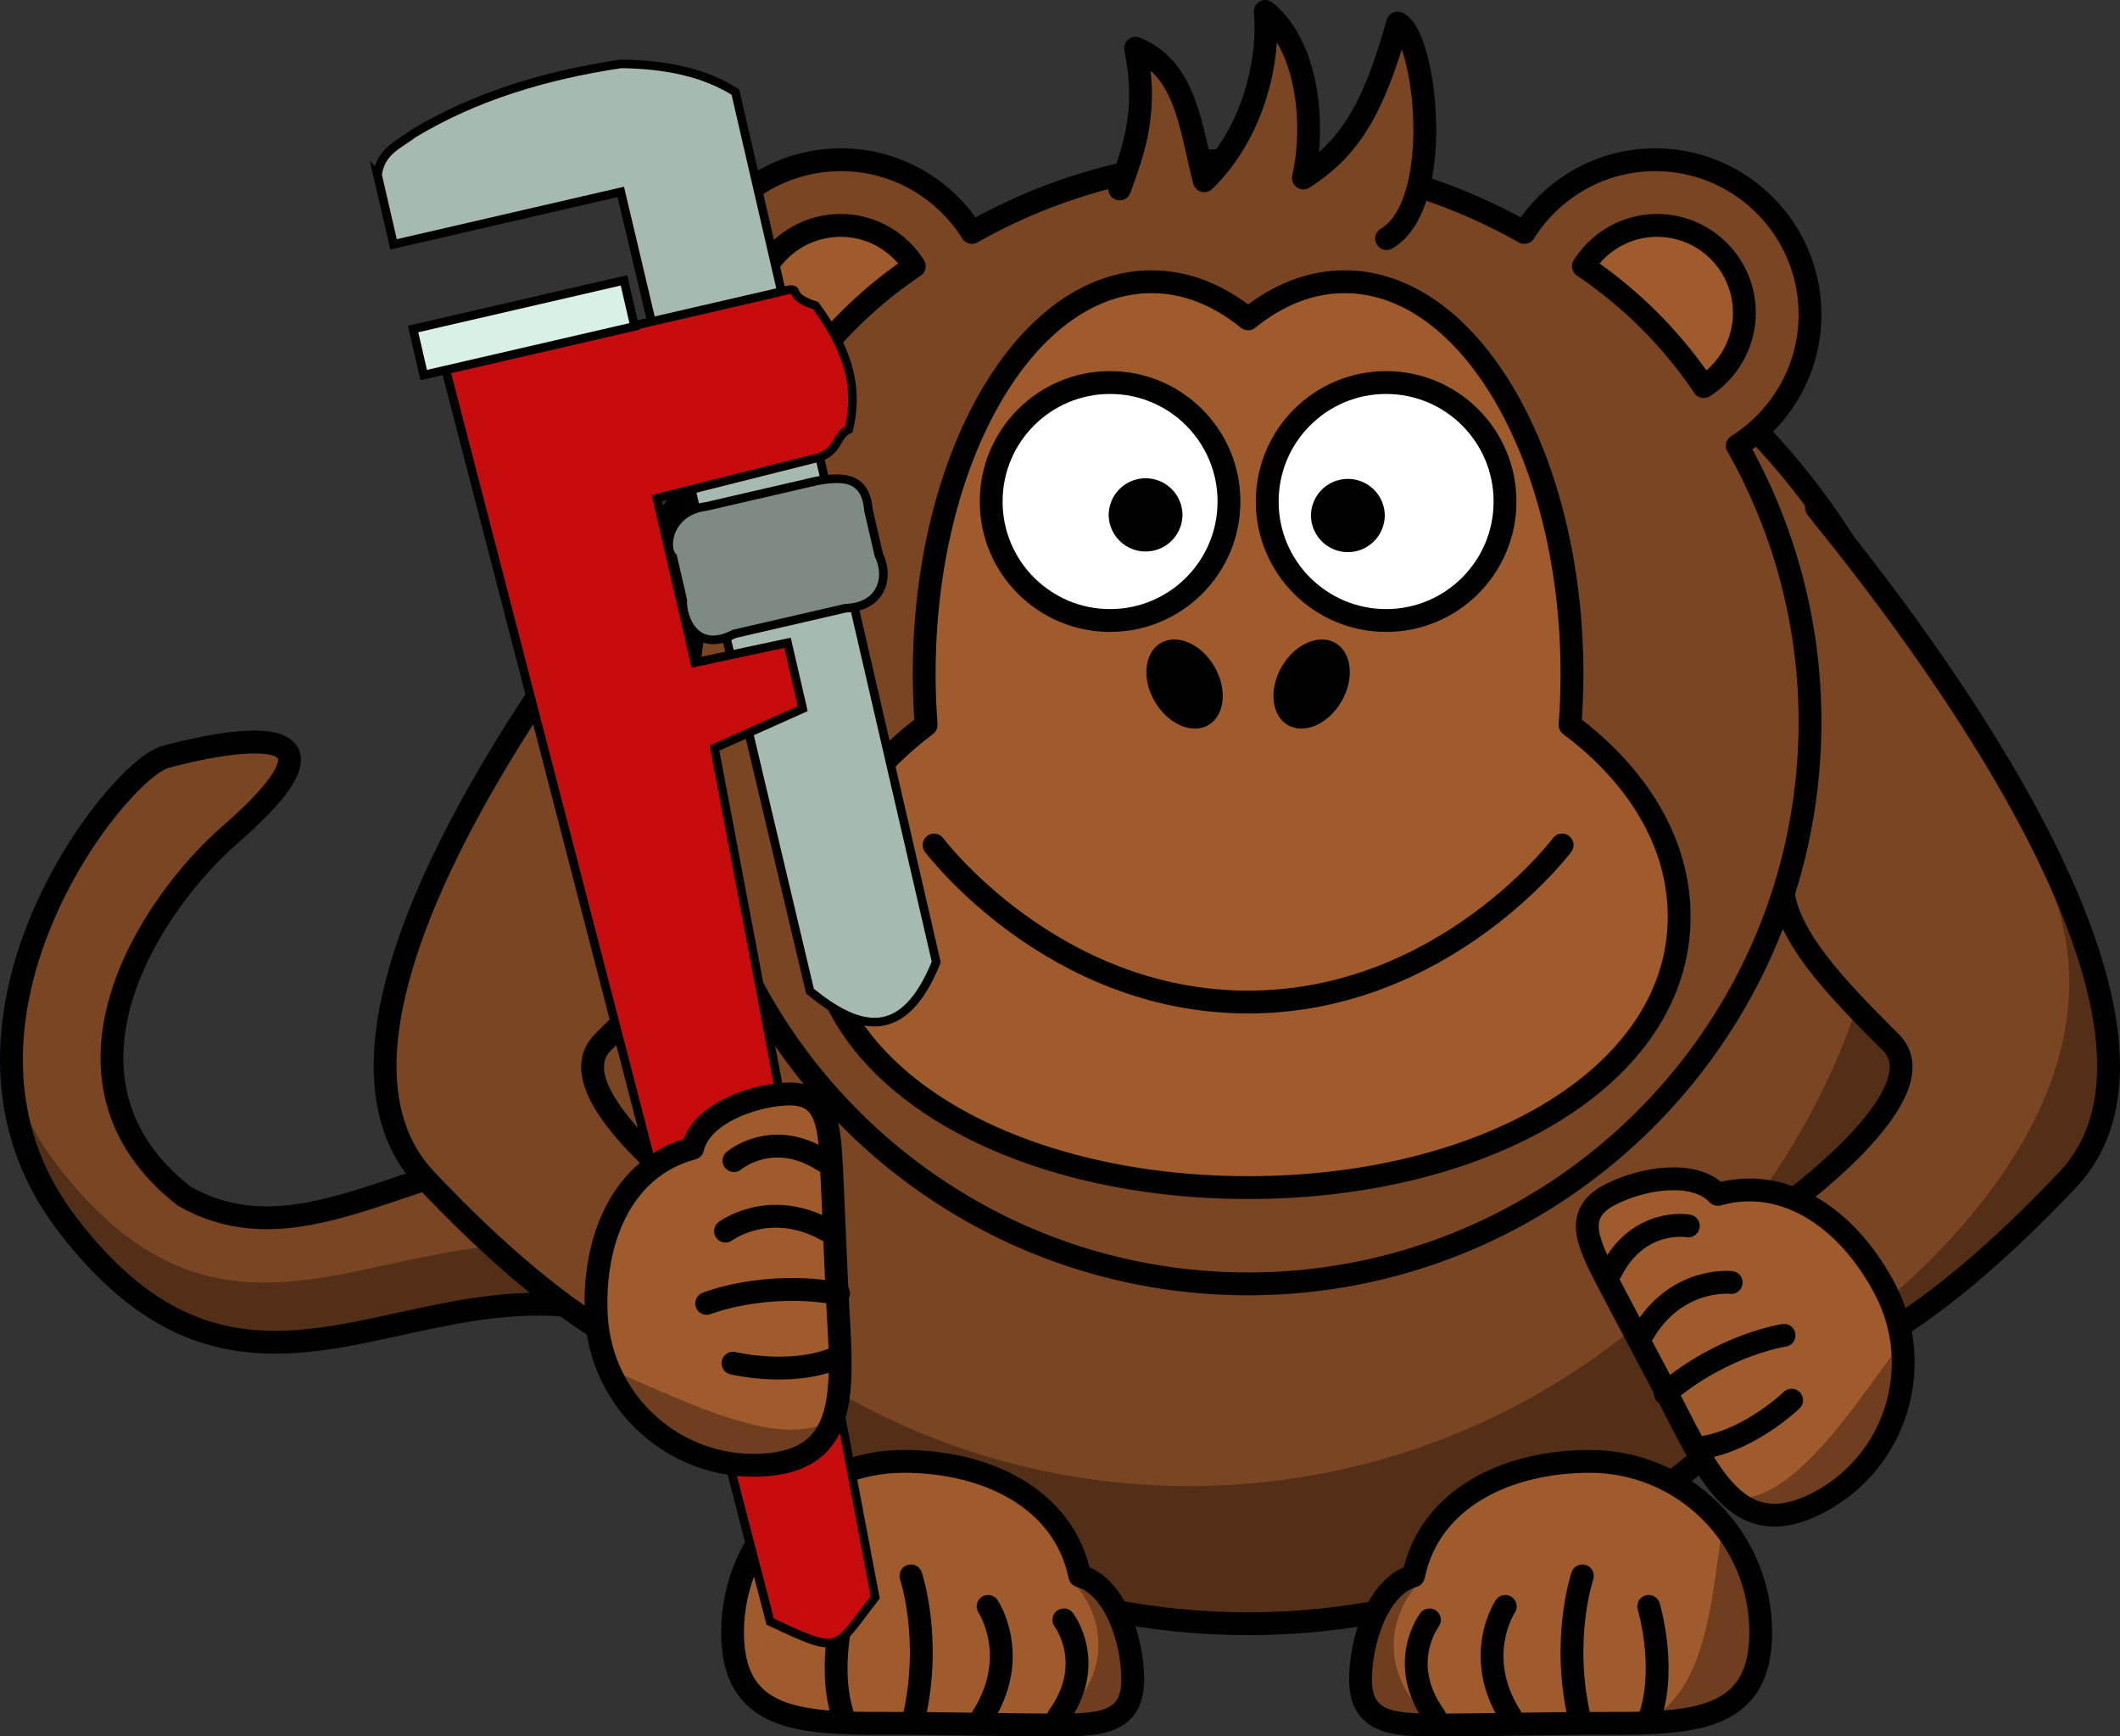
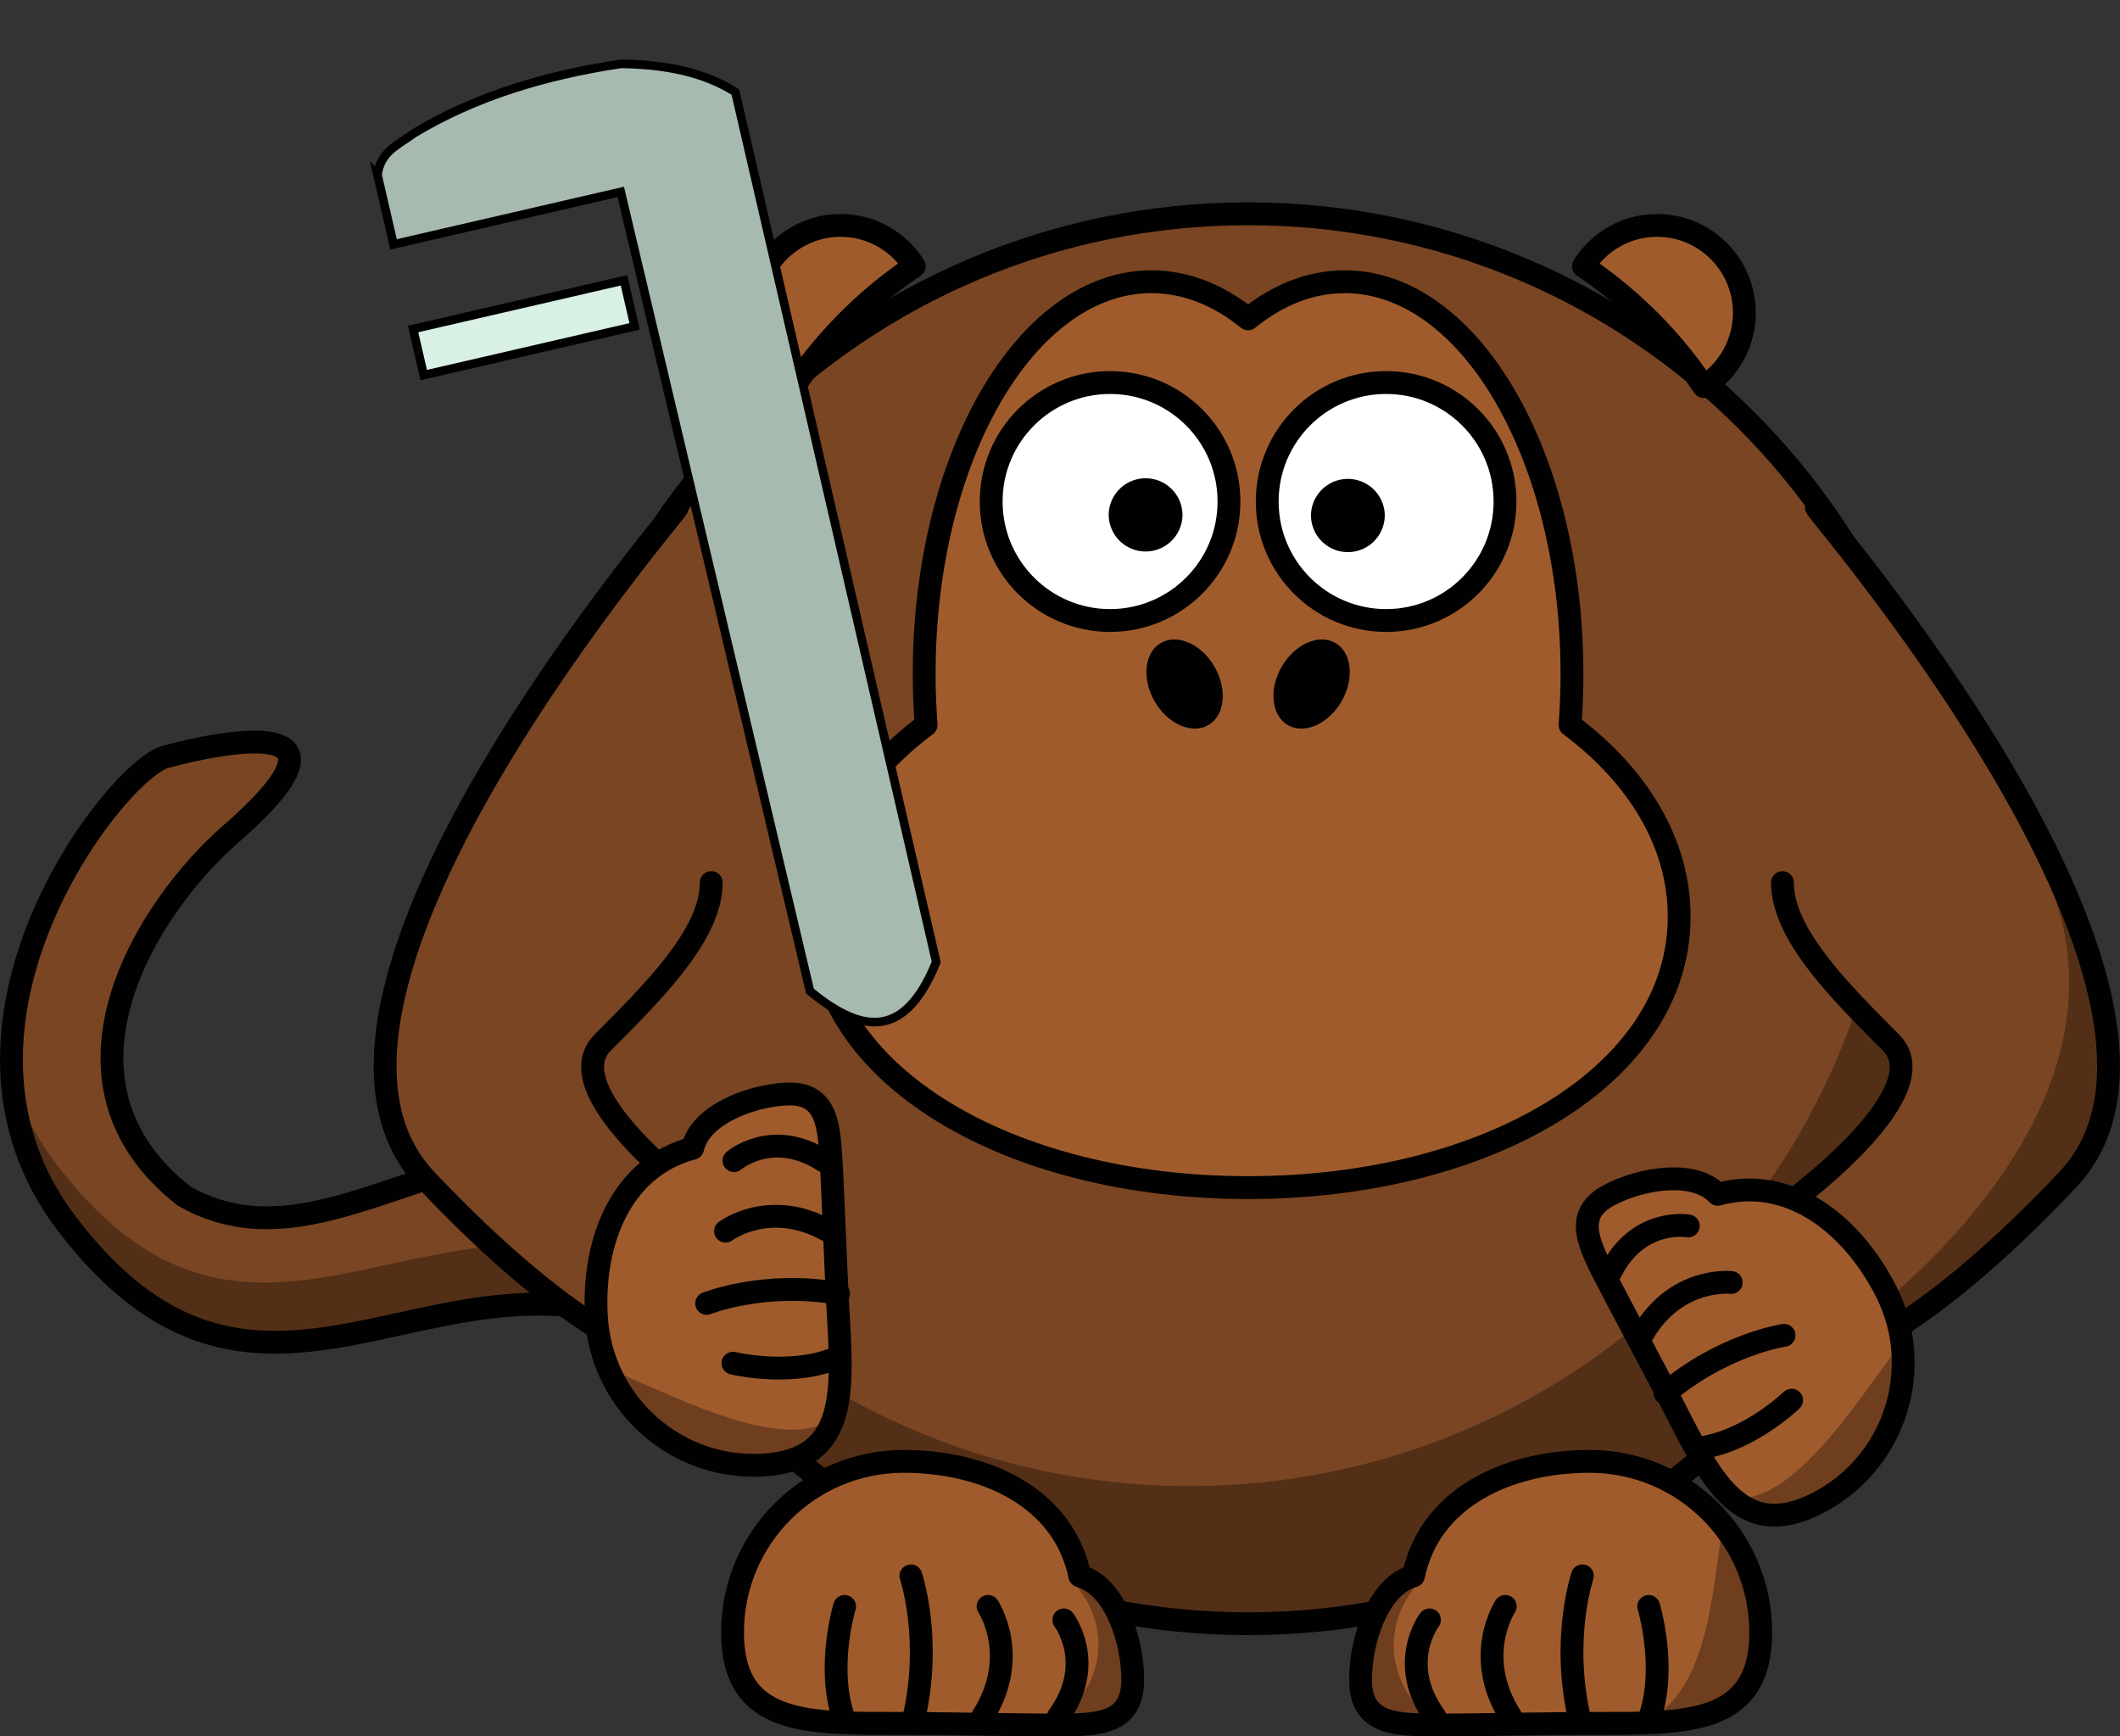
<svg xmlns="http://www.w3.org/2000/svg" version="1.0" viewBox="0 0 371.329 304.117">
  <rect x="0" y="0" width="371.329" height="304.117" fill="#333333" stroke="none" />
  <path d="M139.72 220.17c-46.668-44.201-76.82 6.756-107.44-10.668-25.833-20.167-6.5-50.667 8.084-63.375 27.671-24.111-8.598-14.341-11.461-13.535-8.613 2.423-43.598 47.05-17.232 81.688 36.677 48.183 69.314-6.802 113.66 24.249 37.702 26.397 13.667-17.328 14.389-18.359z" stroke="#010101" stroke-width="4" fill="#794522" />
  <path d="M11.669 214.27c36.675 48.184 69.316-6.784 113.67 24.266 23.796 16.662 22.988 5.39 19.343-5.452-.737 4.856-5.87 5.731-21.186-4.992-44.35-31.051-76.991 23.918-113.67-24.267-3.708-4.871-6.202-9.941-7.728-15.062.539 8.607 3.343 17.327 9.57 25.507z" fill-opacity=".314" fill="#010101" />
  <path d="M342 160.92c.04 68.14-55.16 123.42-123.31 123.46-68.14.05-123.42-55.15-123.46-123.3v-.166c-.046-68.144 55.159-123.42 123.3-123.47 68.144-.046 123.42 55.16 123.47 123.3v.164z" stroke-linejoin="round" stroke="#010101" stroke-width="4" stroke-linecap="round" fill="#794522" />
  <path d="M326.78 102.3c3.203 10.975 4.906 22.589 4.906 34.594 0 68.108-55.266 123.38-123.38 123.38-46.824 0-87.598-26.132-108.5-64.594 15.023 51.2 62.367 88.625 118.41 88.625 68.109 0 123.38-55.267 123.38-123.38 0-21.21-5.373-41.187-14.812-58.625z" fill-opacity=".314" fill="#010101" />
  <path d="M319.26 89.999c-11.738-12.387 74.901 82.724 42.941 116.58-24.941 26.421-47 39-56 30l6-25s28-20 19-29-19-19-19-28" stroke="#010101" stroke-width="4" stroke-linecap="round" fill="#794522" />
  <path d="M359.76 156.75c1.75-1 10 8.25 10 36 0 13.432-45.061 47.424-57.25 47.75 6.031-2.515 62.75-40 47.25-83.75z" fill-opacity=".314" fill="#010101" />
  <path d="M300.87 209.18c12.368-3.434 23.364 5.033 29.446 16.896 6.954 13.571 1.587 30.228-11.98 37.182-13.568 6.955-18.728-4.306-25.683-17.873-2.314-4.519-9.197-17.371-10.842-20.579-3.466-6.762-6.521-12.126.242-15.593 5.588-2.864 14.725-4.4 18.817-.033z" stroke-linejoin="round" stroke="#010101" stroke-width="4" stroke-linecap="round" fill="#a05b2c" />
  <path d="M298.51 253.47c8.267-1.45 15.301-8.24 15.301-8.24M291.67 244.05c10.112-8.599 20.813-10.182 20.813-10.182M287.78 233.54c5.878-10.023 15.451-8.922 15.451-8.922M282.2 222.64c4.812-9.477 13.512-7.93 13.512-7.93" stroke="#010101" stroke-width="4" stroke-linecap="round" fill="#a05b2c" />
  <path d="M333.16 235.12c-.743 5.145-2.818 15.493-5.835 20.626-7.443 12.662-14.532 11.181-22.848 6.705 10.879-.008 22.221-19.395 28.683-27.331z" fill-opacity=".314" fill="#010101" />
  <g>
    <path d="M117.52 89.999c11.738-12.386-74.901 82.725-42.941 116.58 24.941 26.421 47 39 56 30l-6-25s-28-20-19-29 19-19 19-28" stroke="#010101" stroke-width="4" stroke-linecap="round" fill="#794522" />
  </g>
  <g>
    <g stroke-linejoin="round" stroke="#010101" stroke-width="4" stroke-linecap="round">
-       <path d="M147.31 27.978c-14.965 0-27.116 12.15-27.116 27.117 0 9.685 5.088 18.175 12.733 22.971-8.083 14.287-12.733 30.776-12.733 48.353 0 54.329 44.067 98.438 98.398 98.438 54.329 0 98.439-44.109 98.439-98.438 0-17.577-4.651-34.066-12.733-48.353 7.628-4.8 12.733-13.299 12.733-22.971 0-14.967-12.152-27.117-27.116-27.117-9.673 0-18.13 5.104-22.929 12.733-14.295-8.094-30.806-12.733-48.395-12.733a97.811 97.811 0 00-48.354 12.733c-4.797-7.629-13.254-12.733-22.927-12.733z" fill="#794522" />
      <path d="M290.24 39.481c-5.438 0-10.188 2.865-12.897 7.147a77.712 77.712 0 0121.075 21.075c4.268-2.712 7.112-7.503 7.112-12.931 0-8.438-6.852-15.291-15.29-15.291zM147.24 39.481c5.438 0 10.188 2.865 12.897 7.147a77.708 77.708 0 00-21.074 21.075c-4.269-2.712-7.113-7.503-7.113-12.931 0-8.438 6.852-15.291 15.29-15.291z" fill="#a05b2c" />
-       <path d="M242.86 41.785c10.33-6.026 6.85-35.613 1.94-37.745-4.41 15.867-8.82 22.161-16.5 27.138 2.18-9.828.62-23.342-6.68-29.178.739 8.4-1.884 21.043-10.683 29.662-2.388-9.097-3.063-19.628-12.037-23.207 2.204 10.73-.156 17.419-2.794 24.631" fill="#794522" />
    </g>
    <path d="M275 126.97c.217-2.913.341-5.878.34-8.894v-.091c-.015-37.935-17.854-68.667-39.845-68.641-6.039.006-11.76 2.345-16.886 6.5-5.142-4.169-10.882-6.507-16.94-6.5-21.991.025-39.807 30.797-39.792 68.732v.092c.001 2.983.126 5.917.34 8.799-11.896 8.919-19.123 20.674-19.11 33.559v.067c.026 27.857 33.854 47.423 75.553 47.404 41.698-.018 75.48-19.616 75.451-47.472v-.064c-.014-12.861-7.238-24.589-19.111-33.491z" stroke-linejoin="round" stroke="#010101" stroke-width="4" stroke-linecap="round" fill="#a05b2c" />
-     <path d="M163.61 148s20.625 27.5 55 27.5 55-27.5 55-27.5" stroke-linejoin="round" stroke="#010101" stroke-width="4" stroke-linecap="round" fill="none" />
    <g fill="#010101">
      <path d="M234.98 122.83c-2.293 3.974-6.501 5.84-9.397 4.167s-3.385-6.249-1.091-10.222c2.293-3.973 6.501-5.838 9.397-4.166 2.897 1.673 3.385 6.249 1.091 10.221zM202.24 122.83c2.293 3.974 6.501 5.84 9.397 4.167s3.385-6.249 1.091-10.222c-2.293-3.973-6.501-5.838-9.397-4.166-2.897 1.673-3.385 6.249-1.091 10.221z" />
    </g>
    <path d="M215.26 87.838c.008 11.501-9.309 20.831-20.811 20.838-11.5.008-20.831-9.31-20.838-20.81v-.028c-.008-11.501 9.31-20.831 20.811-20.839 11.501-.007 20.83 9.31 20.838 20.811v.028z" stroke-linejoin="round" stroke="#010101" stroke-width="4" stroke-linecap="round" fill="#fff" />
    <path d="M207.12 90.232a6.464 6.464 0 01-12.926.009v-.009a6.462 6.462 0 016.458-6.467 6.462 6.462 0 016.468 6.458v.009z" fill="#010101" />
    <g>
      <path d="M263.61 87.838c.008 11.501-9.309 20.831-20.811 20.838-11.501.008-20.831-9.31-20.838-20.81v-.028c-.008-11.501 9.309-20.831 20.811-20.839 11.5-.007 20.831 9.31 20.838 20.811v.028z" stroke-linejoin="round" stroke="#010101" stroke-width="4" stroke-linecap="round" fill="#fff" />
      <path d="M242.55 90.232a6.466 6.466 0 01-6.46 6.467 6.465 6.465 0 01-6.468-6.458v-.009a6.465 6.465 0 0112.928-.009v.009z" fill="#010101" />
    </g>
  </g>
  <g>
    <path d="M247.58 276c2.805-13.632 16.412-20.055 30.869-20.055 16.533 0 29.951 13.418 29.951 29.95s-13.418 15.94-29.951 15.94c-5.504 0-21.311.283-25.217.283-8.24 0-14.928.295-14.928-7.945 0-6.809 3.039-16.384 9.276-18.173z" stroke-linejoin="round" stroke="#010101" stroke-width="4" stroke-linecap="round" fill="#a05b2c" />
    <path d="M301.91 266.75c2.541 4.4 7.004 13.519 7.004 18.964 0 13.432-8.865 15.548-21.055 15.874C299.968 296.54 299.91 276 301.91 266.75z" fill-opacity=".314" fill="#010101" />
    <path d="M289.16 300.19c2.688-8.696-.385-18.84-.385-18.84M276.69 301.12c-3.295-14.01.471-25.119.471-25.119M264.62 300.67c-6.764-10.628-.967-19.322-.967-19.322M251.34 300.67c-6.764-9.33-.967-16.961-.967-16.961" stroke="#010101" stroke-width="4" stroke-linecap="round" fill="none" />
    <path d="M248.08 277.72c-2.49 2.929-3.971 6.541-3.971 10.44 0 5.636 3.078 10.65 7.859 13.901-7.953-.259-13.658-1.671-13.658-9.324 0-6.343 3.904-11.907 9.77-15.017z" fill-opacity=".314" fill="#010101" />
    <g>
      <path d="M189.13 276c-2.805-13.632-16.413-20.055-30.87-20.055-16.532 0-29.95 13.418-29.95 29.95s13.418 15.94 29.95 15.94c5.505 0 21.311.283 25.218.283 8.24 0 14.927.295 14.927-7.945-.001-6.809-3.039-16.384-9.275-18.173z" stroke-linejoin="round" stroke="#010101" stroke-width="4" stroke-linecap="round" fill="#a05b2c" />
      <path d="M147.55 300.19c-2.688-8.696.384-18.84.384-18.84M160.02 301.12c3.294-14.01-.471-25.119-.471-25.119M172.1 300.67c6.763-10.628.967-19.322.967-19.322M185.37 300.67c6.763-9.33.967-16.961.967-16.961" stroke="#010101" stroke-width="4" stroke-linecap="round" fill="none" />
      <path d="M188.28 277.47c2.582 2.959 4.117 6.608 4.117 10.548 0 5.693-3.19 10.76-8.147 14.044 8.243-.262 14.157-1.688 14.157-9.42 0-6.409-4.047-12.031-10.127-15.172z" fill-opacity=".314" fill="#010101" />
    </g>
  </g>
  <g stroke="#000" stroke-width="4">
    <path d="M66.117 30.603c.601-4.209 3.794-5.28 6.283-7.204 10.78-6.51 23.1-10.236 36.385-12.216 7.641.101 14.51 1.436 20.022 4.947l35.18 152.371c-5.768 14.233-13.64 12.007-22.111 5.105L108.732 33.61l-39.8 9.188-2.816-12.196z" fill="#a7baaf" stroke-width="1.51" />
-     <path d="M78.048 64.655l57.63-13.305c6.161-1.635.901.21 7.168 2.18 4.925 6.714 7.813 13.35 5.823 21.661-2.436 1.104-1.625 4.305-6.287 5.194l-27.343 6.872 6.648 28.795 16.247-3.471 2.662 11.53-15.454 6.907 28.143 148.75c-7.27 9.297-5.743 10.183-18.39 4.246L78.048 64.654z" fill="#c60c0d" stroke-width="1.51" />
    <path fill="#d9f1e4" d="M72.357 57.627l36.937-8.528 1.862 8.063-36.938 8.529z" stroke-width="1.51" />
-     <path d="M117.84 97.54c-1.731-1.776-.58-8.097 5.88-8.843l19.272-4.45c4.708-.884 8.641-.77 9.124 5.106l1.802 7.804c2.008 4.118.379 9.165-5.807 9.363l-19.469 4.495c-6.958 3.575-9.216-2.86-9.06-5.93l-1.742-7.544z" fill="#7d8b83" stroke-width="1.51" />
  </g>
  <g>
    <path d="M121.32 201.105c-12.407 3.29-17.613 16.155-16.862 29.465.862 15.225 13.914 26.882 29.135 26.022 15.223-.86 13.98-13.184 13.122-28.406-.289-5.069-.848-19.637-1.051-23.236-.429-7.587-.505-13.76-8.093-13.331-6.27.354-14.929 3.649-16.251 9.486z" stroke-linejoin="round" stroke="#010101" stroke-width="4" stroke-linecap="round" fill="#a05b2c" />
    <path d="M145.75 238.123c-7.866 2.929-17.368.627-17.368.627M146.88 226.543c-13.066-2.3-23.102 1.738-23.102 1.738M144.921 215.508c-10.139-5.675-17.841.115-17.841.115M144.224 203.283c-8.943-5.744-15.667-.01-15.667-.01" stroke="#010101" stroke-width="4" stroke-linecap="round" fill="#a05b2c" />
    <path d="M106.577 239.81c3.242 4.064 10.265 11.943 15.463 14.846 12.823 7.16 18.19 2.299 23.102-5.768-9.39 5.494-28.977-5.498-38.565-9.077z" fill-opacity=".314" fill="#010101" />
  </g>
</svg>